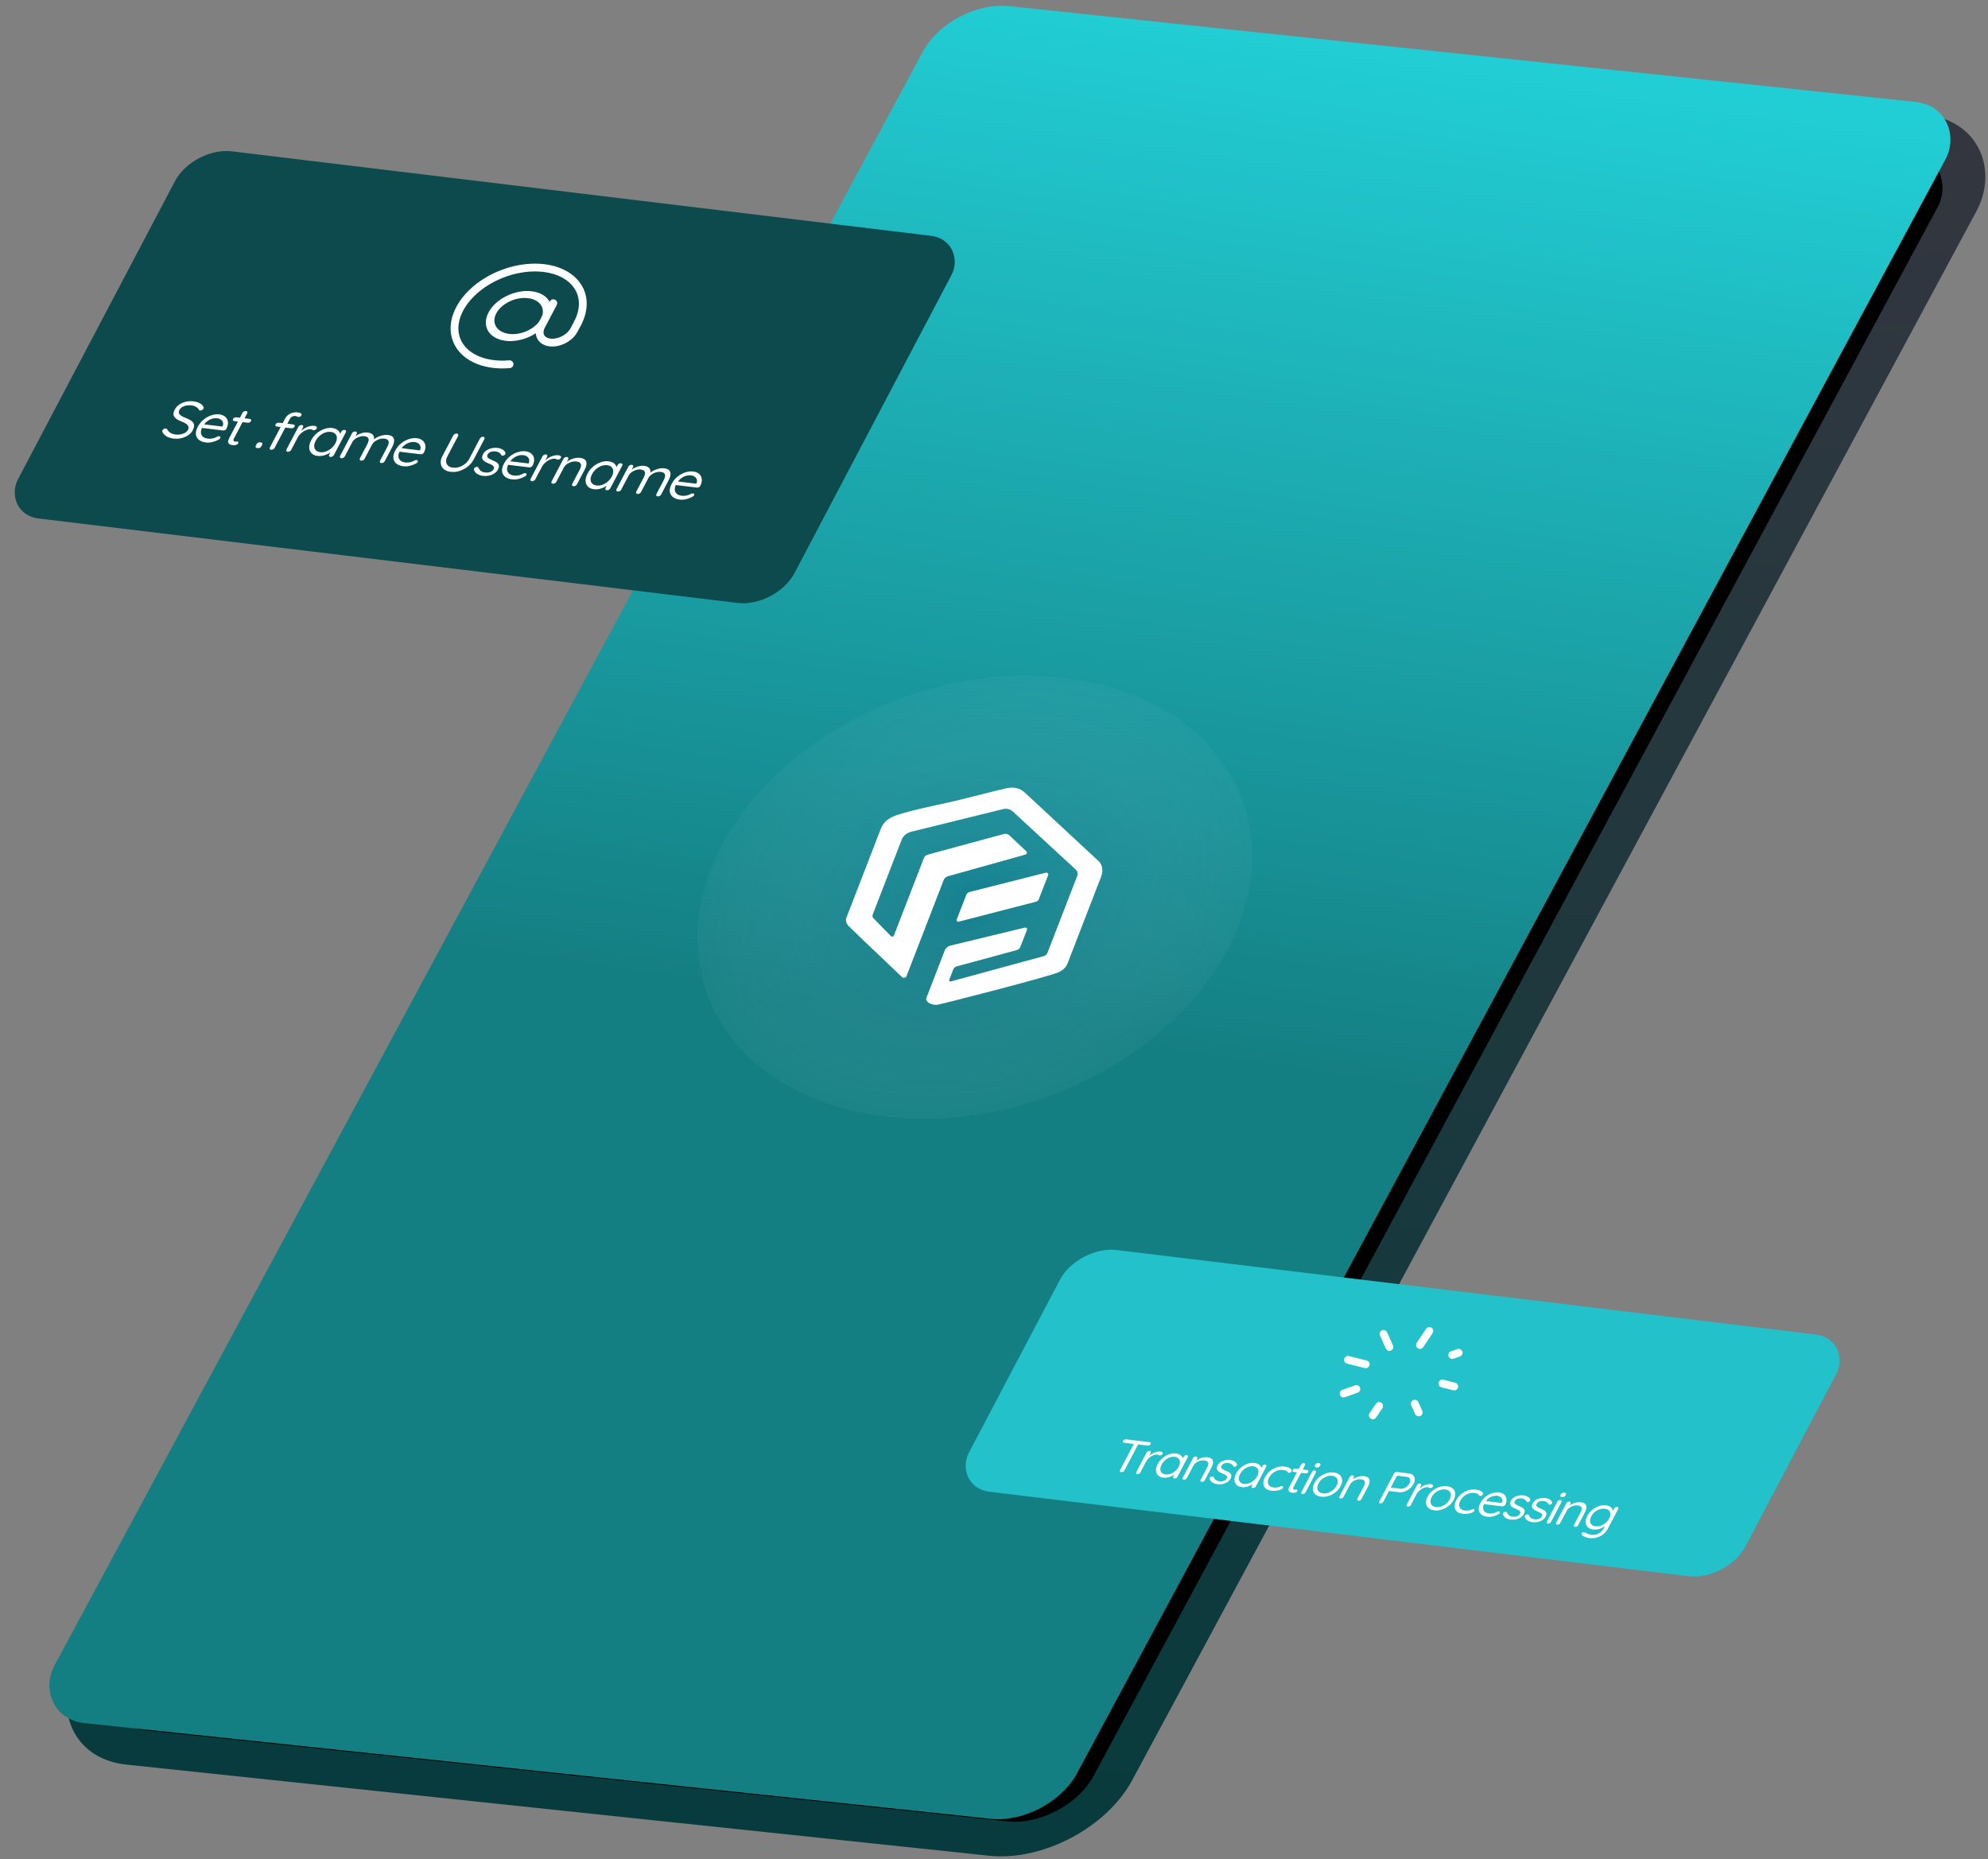
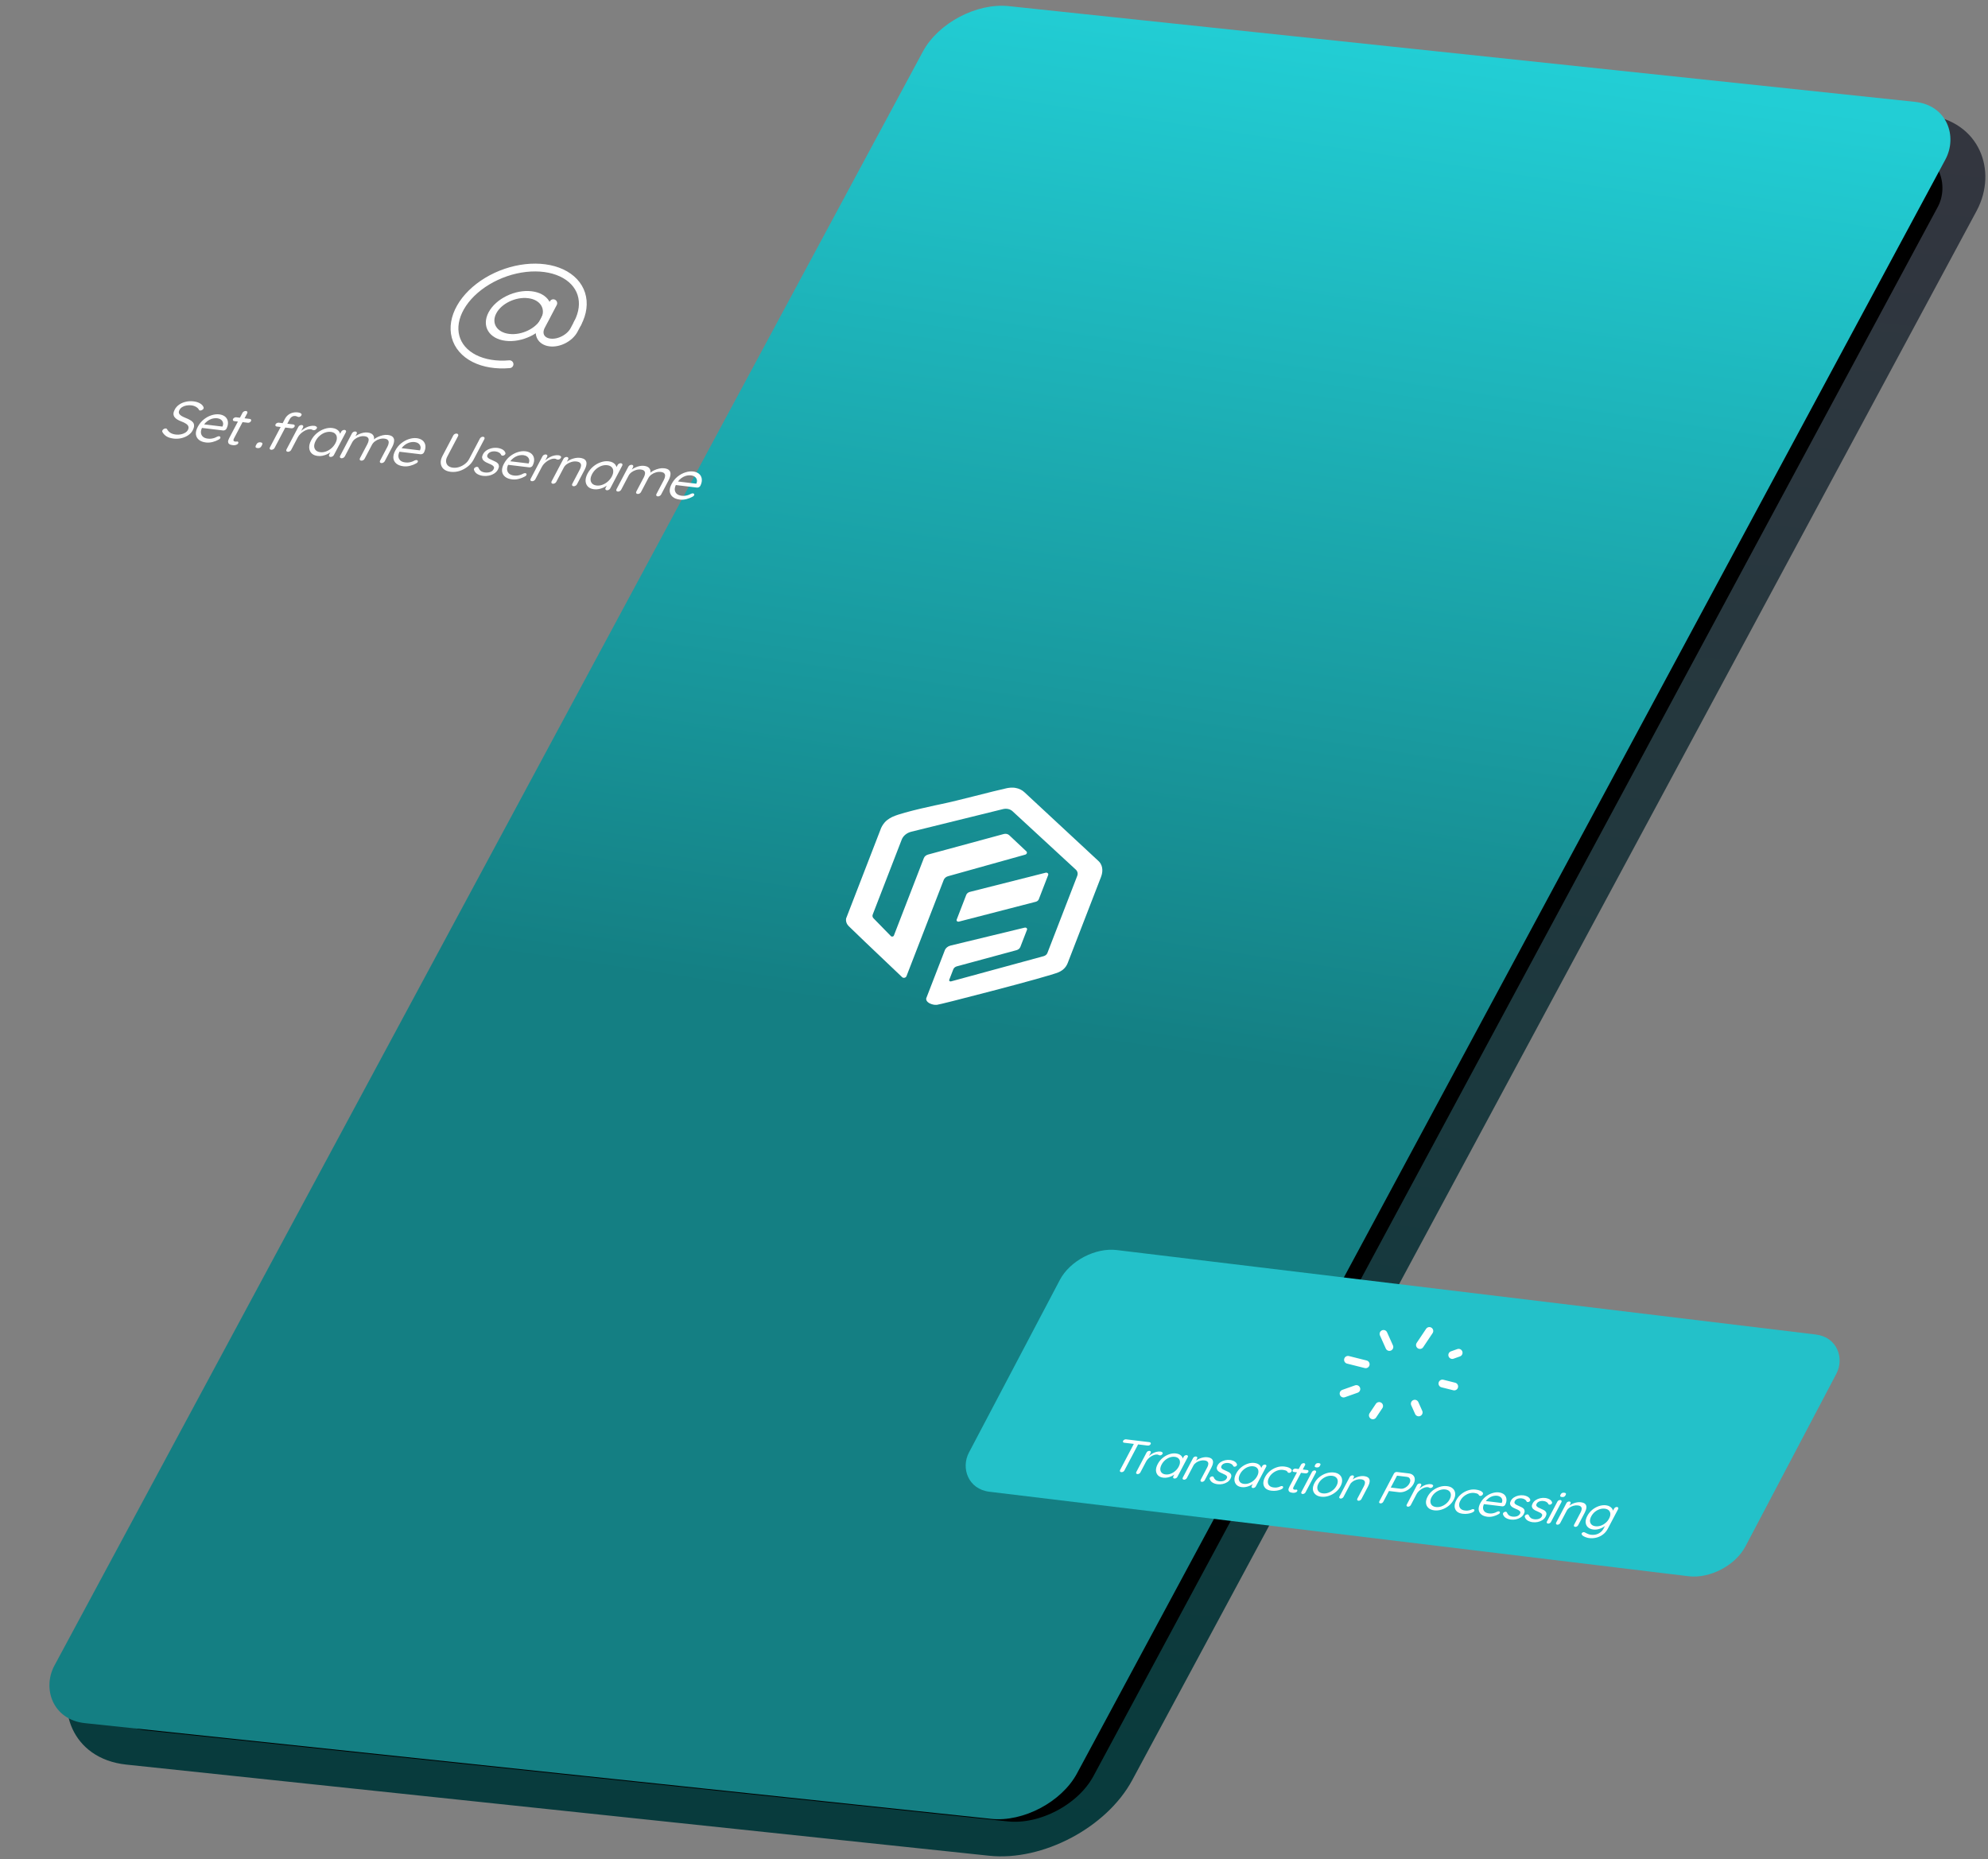
<svg xmlns="http://www.w3.org/2000/svg" width="510" height="477" viewBox="0 0 510 477" fill="none">
  <rect x="0" y="0" width="510" height="477" fill="#808080" stroke="none" />
  <rect x="-2.604" y="-4.927" width="262.702" height="496.969" rx="20" transform="matrix(0.994 0.105 -0.474 0.881 250.703 13.01)" fill="black" stroke="url(#paint0_linear_4530_420)" stroke-width="10" />
  <rect width="263.893" height="500.022" rx="15" transform="matrix(0.994 0.105 -0.474 0.881 243.871 0)" fill="url(#paint1_linear_4530_420)" />
-   <path opacity="0.39" d="M225.488 286.266C262.374 291.464 303.282 270.581 316.86 239.622C330.438 208.662 311.544 179.349 274.658 174.15C237.773 168.951 196.864 189.835 183.286 220.794C169.708 251.754 188.603 281.067 225.488 286.266Z" fill="url(#paint2_radial_4530_420)" />
-   <rect width="200.609" height="106.435" rx="10" transform="matrix(0.993 0.12 -0.466 0.885 49.548 37.626)" fill="#0C4A4D" />
  <path d="M148.19 82.907C149.543 80.335 149.871 77.708 149.129 75.395C148.387 73.082 146.611 71.2 144.051 70.012C141.492 68.824 138.277 68.391 134.858 68.773C131.439 69.155 127.988 70.332 124.989 72.141C121.991 73.95 119.596 76.298 118.14 78.856C116.684 81.414 116.241 84.054 116.873 86.404C117.505 88.755 119.18 90.698 121.664 91.961C124.147 93.223 127.313 93.743 130.718 93.445" stroke="white" stroke-width="2" stroke-linecap="round" />
  <ellipse cx="6.775" cy="6.182" rx="6.775" ry="6.182" transform="matrix(0.993 0.12 -0.466 0.885 129.206 74.8)" stroke="white" stroke-width="2" />
  <path d="M141.94 77.79L138.875 83.617C137.786 85.686 138.786 87.591 141.108 87.871V87.871C143.43 88.151 146.195 86.7 147.283 84.63L148.19 82.907" stroke="white" stroke-width="2" stroke-linecap="round" />
  <path d="M44.583 112.529C43.848 112.441 43.254 112.266 42.8 112.004C42.347 111.742 41.974 111.368 41.681 110.881C41.644 110.81 41.619 110.737 41.607 110.66C41.609 110.576 41.633 110.489 41.68 110.401C41.755 110.259 41.874 110.142 42.039 110.049C42.219 109.948 42.393 109.908 42.562 109.928C42.701 109.945 42.8 110.009 42.858 110.119C43.068 110.502 43.35 110.809 43.703 111.04C44.067 111.272 44.532 111.422 45.098 111.49C45.535 111.543 45.959 111.528 46.372 111.446C46.795 111.365 47.168 111.227 47.493 111.031C47.818 110.835 48.057 110.591 48.211 110.299C48.387 109.943 48.422 109.637 48.314 109.379C48.217 109.123 48.009 108.895 47.691 108.697C47.388 108.491 47.006 108.304 46.546 108.136C46.14 107.983 45.781 107.813 45.468 107.624C45.166 107.437 44.929 107.225 44.758 106.988C44.592 106.742 44.506 106.464 44.501 106.153C44.51 105.834 44.619 105.475 44.829 105.077C45.094 104.572 45.476 104.148 45.974 103.803C46.472 103.459 47.038 103.216 47.671 103.076C48.309 102.927 48.97 102.894 49.655 102.976C50.261 103.049 50.785 103.207 51.228 103.448C51.681 103.691 51.99 103.987 52.155 104.336C52.265 104.529 52.278 104.704 52.194 104.864C52.124 104.996 51.995 105.112 51.805 105.212C51.63 105.304 51.463 105.34 51.304 105.321C51.195 105.308 51.114 105.26 51.062 105.179C50.982 104.99 50.848 104.814 50.659 104.65C50.471 104.486 50.244 104.346 49.978 104.229C49.712 104.113 49.425 104.036 49.118 103.999C48.661 103.944 48.226 103.957 47.813 104.039C47.406 104.112 47.044 104.247 46.729 104.445C46.429 104.634 46.199 104.88 46.041 105.181C45.864 105.517 45.827 105.809 45.929 106.057C46.035 106.295 46.235 106.508 46.528 106.693C46.826 106.87 47.17 107.039 47.561 107.199C47.991 107.364 48.373 107.542 48.706 107.732C49.053 107.915 49.322 108.127 49.513 108.366C49.703 108.606 49.794 108.894 49.785 109.232C49.791 109.562 49.673 109.957 49.431 110.417C49.175 110.904 48.793 111.319 48.285 111.663C47.777 112.006 47.197 112.256 46.544 112.413C45.907 112.562 45.253 112.601 44.583 112.529ZM52.851 113.526C52.057 113.43 51.441 113.196 51.004 112.823C50.566 112.451 50.316 111.983 50.253 111.42C50.205 110.85 50.362 110.219 50.725 109.529C51.131 108.759 51.644 108.124 52.265 107.625C52.901 107.118 53.567 106.756 54.262 106.539C54.972 106.314 55.634 106.238 56.25 106.312C56.706 106.368 57.109 106.496 57.456 106.698C57.804 106.9 58.065 107.167 58.239 107.498C58.418 107.821 58.499 108.198 58.484 108.629C58.473 109.051 58.342 109.51 58.091 110.007C58.017 110.149 57.894 110.261 57.724 110.344C57.554 110.427 57.389 110.459 57.23 110.44L51.348 109.731L51.562 108.783L57.295 109.474L56.959 109.631L57.113 109.339C57.264 108.971 57.288 108.645 57.184 108.359C57.096 108.066 56.92 107.828 56.657 107.646C56.404 107.465 56.093 107.352 55.726 107.308C55.428 107.272 55.105 107.285 54.756 107.346C54.421 107.4 54.079 107.519 53.729 107.703C53.394 107.879 53.065 108.121 52.744 108.431C52.433 108.742 52.156 109.127 51.914 109.587C51.644 110.101 51.521 110.566 51.544 110.983C51.578 111.401 51.742 111.75 52.038 112.031C52.339 112.302 52.767 112.471 53.323 112.538C53.671 112.58 53.995 112.577 54.295 112.528C54.595 112.48 54.869 112.409 55.118 112.317C55.372 112.216 55.596 112.111 55.791 112.003C55.961 111.939 56.106 111.914 56.226 111.928C56.374 111.946 56.47 112.005 56.513 112.104C56.566 112.205 56.56 112.317 56.495 112.441C56.415 112.591 56.266 112.714 56.047 112.81C55.624 113.051 55.119 113.249 54.531 113.404C53.947 113.55 53.387 113.591 52.851 113.526ZM60.594 107.062L64.094 107.484C64.253 107.503 64.356 107.567 64.404 107.677C64.463 107.787 64.457 107.909 64.387 108.042C64.312 108.183 64.195 108.296 64.034 108.38C63.889 108.457 63.736 108.485 63.577 108.466L60.078 108.044C59.929 108.026 59.825 107.962 59.767 107.852C59.709 107.741 59.718 107.615 59.792 107.474C59.862 107.341 59.975 107.237 60.13 107.161C60.291 107.077 60.446 107.044 60.594 107.062ZM63.108 105.445C63.276 105.465 63.388 105.535 63.441 105.655C63.499 105.765 63.488 105.896 63.409 106.046L60.036 112.458C59.925 112.671 59.876 112.834 59.889 112.949C59.903 113.063 59.953 113.149 60.039 113.207C60.139 113.256 60.244 113.288 60.353 113.301C60.453 113.313 60.544 113.31 60.627 113.292C60.725 113.266 60.824 113.259 60.923 113.271C61.023 113.283 61.089 113.338 61.122 113.436C61.169 113.526 61.158 113.638 61.088 113.771C61.004 113.93 60.828 114.055 60.559 114.145C60.294 114.226 60.033 114.251 59.775 114.22C59.636 114.203 59.467 114.173 59.268 114.13C59.079 114.089 58.91 114.007 58.763 113.886C58.616 113.765 58.531 113.585 58.508 113.347C58.5 113.101 58.603 112.775 58.817 112.368L62.218 105.903C62.297 105.752 62.422 105.635 62.592 105.552C62.767 105.46 62.939 105.425 63.108 105.445ZM65.987 114.954C65.779 114.929 65.643 114.856 65.58 114.736C65.526 114.616 65.549 114.464 65.646 114.278L65.786 114.012C65.888 113.818 66.022 113.674 66.187 113.581C66.362 113.489 66.554 113.456 66.762 113.481L66.882 113.495C67.1 113.521 67.236 113.594 67.289 113.714C67.343 113.833 67.318 113.99 67.216 114.185L67.076 114.45C66.978 114.636 66.847 114.776 66.682 114.869C66.517 114.962 66.325 114.995 66.106 114.969L65.987 114.954ZM76.437 105.81C76.606 105.83 76.77 105.869 76.93 105.925C77.1 105.984 77.226 106.065 77.309 106.169C77.401 106.274 77.408 106.402 77.329 106.552C77.254 106.694 77.142 106.807 76.991 106.893C76.846 106.969 76.703 106.999 76.564 106.983C76.475 106.972 76.362 106.935 76.227 106.871C76.096 106.799 75.946 106.753 75.777 106.732C75.549 106.705 75.337 106.726 75.141 106.797C74.956 106.869 74.789 106.976 74.64 107.118C74.506 107.252 74.393 107.408 74.299 107.585L70.438 114.926C70.359 115.077 70.232 115.198 70.057 115.29C69.892 115.383 69.725 115.419 69.556 115.399C69.377 115.377 69.261 115.307 69.208 115.187C69.154 115.068 69.167 114.933 69.246 114.783L73.101 107.454C73.413 106.861 73.863 106.417 74.452 106.121C75.05 105.826 75.712 105.722 76.437 105.81ZM75.255 108.9C75.414 108.919 75.522 108.984 75.58 109.094C75.643 109.196 75.637 109.318 75.562 109.459C75.488 109.601 75.37 109.714 75.21 109.798C75.054 109.873 74.897 109.901 74.738 109.882L71 109.432C70.841 109.413 70.733 109.348 70.675 109.237C70.617 109.127 70.623 109.005 70.692 108.872C70.772 108.722 70.889 108.609 71.045 108.534C71.201 108.458 71.358 108.43 71.517 108.449L75.255 108.9ZM73.811 115.912C73.642 115.891 73.526 115.821 73.463 115.7C73.41 115.581 73.423 115.446 73.502 115.295L76.546 109.507C76.626 109.357 76.745 109.24 76.906 109.155C77.081 109.064 77.253 109.028 77.421 109.048C77.6 109.07 77.716 109.14 77.769 109.26C77.828 109.37 77.817 109.501 77.738 109.651L76.816 111.403L76.784 111.103C76.988 110.836 77.232 110.583 77.516 110.344C77.814 110.098 78.136 109.887 78.481 109.712C78.832 109.529 79.191 109.398 79.559 109.32C79.932 109.233 80.302 109.212 80.669 109.256C80.888 109.282 81.061 109.355 81.188 109.474C81.33 109.585 81.357 109.725 81.269 109.893C81.171 110.079 81.044 110.21 80.888 110.285C80.733 110.36 80.585 110.39 80.446 110.373C80.317 110.357 80.205 110.32 80.109 110.261C80.018 110.194 79.883 110.15 79.704 110.128C79.456 110.098 79.175 110.13 78.862 110.224C78.563 110.31 78.251 110.452 77.926 110.648C77.611 110.845 77.315 111.078 77.037 111.345C76.773 111.605 76.558 111.895 76.39 112.213L74.693 115.439C74.614 115.59 74.487 115.711 74.312 115.803C74.147 115.896 73.98 115.932 73.811 115.912ZM88.412 110.302C88.581 110.323 88.692 110.393 88.745 110.512C88.813 110.624 88.807 110.755 88.728 110.905L85.649 116.76C85.57 116.91 85.442 117.031 85.267 117.123C85.102 117.216 84.935 117.253 84.767 117.232C84.588 117.211 84.472 117.14 84.419 117.021C84.365 116.901 84.378 116.767 84.457 116.616L85.121 115.355L85.418 115.362C85.315 115.557 85.129 115.761 84.859 115.973C84.589 116.185 84.272 116.377 83.906 116.55C83.546 116.713 83.152 116.84 82.725 116.93C82.312 117.012 81.902 117.028 81.495 116.979C80.82 116.898 80.296 116.67 79.923 116.295C79.554 115.912 79.353 115.431 79.319 114.853C79.295 114.276 79.465 113.643 79.828 112.952C80.196 112.253 80.673 111.657 81.26 111.163C81.862 110.661 82.51 110.292 83.204 110.056C83.904 109.811 84.581 109.728 85.236 109.807C85.663 109.858 86.028 109.968 86.33 110.136C86.632 110.304 86.861 110.511 87.017 110.755C87.184 111.001 87.274 111.262 87.288 111.536C87.311 111.812 87.256 112.078 87.121 112.335L86.776 112.209L87.537 110.762C87.616 110.611 87.736 110.494 87.896 110.41C88.061 110.317 88.233 110.281 88.412 110.302ZM82.146 116.013C82.642 116.073 83.139 116.01 83.638 115.826C84.146 115.642 84.607 115.368 85.02 115.004C85.448 114.632 85.792 114.198 86.053 113.703C86.309 113.216 86.43 112.765 86.417 112.349C86.418 111.926 86.283 111.58 86.012 111.312C85.756 111.036 85.379 110.869 84.883 110.809C84.397 110.75 83.902 110.808 83.398 110.983C82.904 111.158 82.446 111.428 82.023 111.791C81.599 112.154 81.255 112.588 80.99 113.092C80.729 113.588 80.598 114.047 80.597 114.471C80.611 114.887 80.746 115.232 81.002 115.508C81.268 115.785 81.649 115.953 82.146 116.013ZM94.319 110.972C94.994 111.054 95.459 111.274 95.713 111.634C95.981 111.987 96.038 112.45 95.884 113.024L95.661 112.997L95.891 112.771C96.14 112.538 96.469 112.323 96.878 112.128C97.287 111.932 97.72 111.782 98.177 111.677C98.633 111.572 99.065 111.544 99.472 111.593C100.127 111.672 100.576 111.863 100.818 112.165C101.065 112.458 101.156 112.827 101.091 113.271C101.041 113.707 100.879 114.186 100.604 114.709L98.698 118.333C98.619 118.483 98.492 118.604 98.317 118.696C98.152 118.789 97.985 118.826 97.816 118.805C97.637 118.784 97.521 118.713 97.468 118.594C97.415 118.475 97.427 118.34 97.507 118.189L99.399 114.592C99.581 114.246 99.684 113.929 99.709 113.641C99.749 113.344 99.682 113.101 99.507 112.91C99.347 112.712 99.049 112.587 98.612 112.534C98.205 112.485 97.789 112.525 97.363 112.652C96.942 112.771 96.557 112.96 96.21 113.219C95.867 113.469 95.604 113.767 95.423 114.112L93.531 117.71C93.451 117.86 93.329 117.982 93.164 118.075C92.999 118.168 92.827 118.204 92.648 118.182C92.48 118.162 92.364 118.092 92.3 117.971C92.247 117.852 92.26 117.717 92.339 117.566L94.252 113.929C94.429 113.592 94.533 113.285 94.563 113.006C94.609 112.72 94.549 112.482 94.384 112.293C94.225 112.095 93.926 111.969 93.49 111.917C93.092 111.869 92.686 111.909 92.27 112.038C91.858 112.158 91.481 112.343 91.138 112.593C90.8 112.835 90.542 113.124 90.365 113.46L88.452 117.098C88.373 117.248 88.246 117.369 88.071 117.461C87.906 117.554 87.739 117.591 87.57 117.57C87.401 117.55 87.285 117.479 87.222 117.359C87.169 117.239 87.182 117.105 87.261 116.954L90.305 111.166C90.385 111.016 90.504 110.898 90.665 110.814C90.84 110.722 91.012 110.686 91.18 110.707C91.359 110.728 91.475 110.799 91.528 110.918C91.587 111.029 91.576 111.159 91.497 111.31L90.966 112.319L90.471 112.598C90.632 112.372 90.852 112.154 91.132 111.943C91.422 111.733 91.747 111.547 92.107 111.383C92.468 111.22 92.837 111.099 93.216 111.023C93.594 110.946 93.962 110.929 94.319 110.972ZM103.51 119.633C102.715 119.537 102.1 119.303 101.662 118.93C101.225 118.557 100.975 118.09 100.912 117.527C100.863 116.956 101.021 116.326 101.384 115.635C101.789 114.866 102.302 114.231 102.924 113.732C103.56 113.225 104.225 112.863 104.921 112.645C105.63 112.42 106.293 112.345 106.908 112.419C107.365 112.474 107.767 112.603 108.115 112.805C108.463 113.007 108.724 113.273 108.898 113.605C109.076 113.928 109.158 114.304 109.142 114.735C109.131 115.158 109 115.617 108.75 116.114C108.675 116.256 108.553 116.368 108.382 116.451C108.212 116.534 108.047 116.566 107.889 116.547L102.006 115.838L102.22 114.889L107.953 115.58L107.617 115.738L107.771 115.445C107.922 115.078 107.946 114.751 107.843 114.466C107.754 114.173 107.578 113.935 107.315 113.753C107.062 113.572 106.752 113.459 106.384 113.415C106.087 113.379 105.763 113.392 105.414 113.453C105.08 113.507 104.737 113.626 104.387 113.809C104.052 113.985 103.724 114.228 103.403 114.538C103.091 114.848 102.815 115.234 102.573 115.694C102.303 116.207 102.179 116.673 102.203 117.089C102.236 117.508 102.401 117.857 102.697 118.137C102.998 118.409 103.426 118.578 103.982 118.645C104.329 118.687 104.653 118.684 104.953 118.635C105.253 118.587 105.528 118.516 105.777 118.424C106.031 118.323 106.255 118.218 106.449 118.11C106.62 118.045 106.765 118.021 106.884 118.035C107.033 118.053 107.129 118.111 107.172 118.211C107.224 118.311 107.218 118.423 107.153 118.547C107.074 118.698 106.925 118.821 106.705 118.917C106.283 119.158 105.778 119.356 105.189 119.511C104.606 119.657 104.046 119.697 103.51 119.633ZM123.957 112.06C124.126 112.081 124.237 112.15 124.29 112.27C124.344 112.389 124.331 112.524 124.252 112.675L121.479 117.945C121.121 118.626 120.621 119.216 119.98 119.712C119.348 120.21 118.651 120.583 117.887 120.83C117.129 121.067 116.372 121.141 115.618 121.05C114.853 120.958 114.25 120.72 113.807 120.338C113.379 119.947 113.133 119.461 113.07 118.879C113.006 118.298 113.154 117.666 113.512 116.985L116.284 111.714C116.363 111.564 116.485 111.442 116.651 111.349C116.826 111.257 117.007 111.223 117.196 111.245C117.355 111.264 117.466 111.334 117.529 111.455C117.602 111.577 117.599 111.713 117.52 111.863L114.748 117.134C114.492 117.62 114.388 118.069 114.436 118.479C114.484 118.89 114.658 119.231 114.959 119.502C115.274 119.766 115.68 119.928 116.176 119.988C116.683 120.049 117.205 119.999 117.744 119.838C118.287 119.668 118.788 119.409 119.246 119.059C119.714 118.711 120.077 118.293 120.333 117.807L123.105 112.536C123.184 112.386 123.301 112.264 123.456 112.169C123.611 112.075 123.778 112.039 123.957 112.06ZM121.585 120.513C121.556 120.387 121.579 120.263 121.654 120.14C121.734 120.009 121.879 119.904 122.089 119.825C122.221 119.775 122.349 119.763 122.473 119.787C122.608 119.813 122.702 119.885 122.755 120.005C122.879 120.33 123.074 120.603 123.338 120.823C123.607 121.034 124 121.171 124.516 121.233C124.759 121.253 125.016 121.246 125.286 121.213C125.557 121.18 125.812 121.098 126.05 120.966C126.302 120.827 126.496 120.63 126.631 120.373C126.761 120.125 126.779 119.92 126.685 119.758C126.596 119.588 126.44 119.442 126.218 119.321C126.002 119.191 125.753 119.072 125.473 118.963C125.187 118.844 124.911 118.716 124.644 118.581C124.382 118.436 124.162 118.273 123.983 118.091C123.819 117.902 123.717 117.683 123.68 117.434C123.656 117.177 123.733 116.88 123.91 116.544C124.12 116.146 124.42 115.815 124.812 115.552C125.214 115.289 125.66 115.103 126.151 114.993C126.652 114.884 127.146 114.859 127.632 114.917C127.91 114.951 128.182 115.017 128.447 115.114C128.727 115.205 128.973 115.338 129.187 115.514C129.405 115.682 129.56 115.898 129.653 116.163C129.696 116.263 129.687 116.379 129.627 116.513C129.568 116.647 129.44 116.759 129.245 116.848C129.099 116.906 128.958 116.922 128.824 116.896C128.7 116.872 128.614 116.814 128.566 116.724C128.474 116.478 128.3 116.278 128.042 116.124C127.8 115.963 127.49 115.86 127.113 115.815C126.874 115.786 126.625 115.789 126.364 115.823C126.103 115.858 125.853 115.941 125.615 116.072C125.392 116.196 125.213 116.386 125.078 116.642C124.962 116.882 124.949 117.088 125.039 117.259C125.128 117.43 125.291 117.581 125.528 117.713C125.769 117.836 126.041 117.963 126.342 118.093C126.622 118.203 126.881 118.323 127.117 118.455C127.369 118.58 127.574 118.731 127.733 118.911C127.892 119.09 127.978 119.307 127.992 119.563C128.01 119.81 127.925 120.11 127.739 120.464C127.525 120.871 127.21 121.21 126.793 121.48C126.382 121.741 125.92 121.925 125.41 122.033C124.914 122.133 124.422 122.154 123.936 122.095C123.39 122.029 122.898 121.871 122.459 121.621C122.031 121.371 121.739 121.002 121.585 120.513ZM131.391 122.994C130.597 122.898 129.981 122.664 129.544 122.291C129.106 121.918 128.856 121.451 128.793 120.888C128.745 120.317 128.902 119.687 129.266 118.997C129.671 118.227 130.184 117.592 130.805 117.093C131.441 116.586 132.107 116.224 132.802 116.006C133.512 115.781 134.174 115.706 134.79 115.78C135.246 115.835 135.649 115.964 135.996 116.166C136.344 116.368 136.605 116.634 136.779 116.966C136.958 117.289 137.039 117.665 137.024 118.096C137.013 118.519 136.882 118.978 136.631 119.475C136.557 119.617 136.434 119.729 136.264 119.812C136.094 119.895 135.929 119.927 135.77 119.908L129.888 119.199L130.102 118.25L135.835 118.941L135.499 119.099L135.653 118.806C135.804 118.439 135.828 118.112 135.724 117.827C135.636 117.534 135.46 117.296 135.197 117.114C134.944 116.933 134.633 116.82 134.266 116.776C133.968 116.74 133.645 116.753 133.296 116.814C132.961 116.868 132.619 116.987 132.269 117.17C131.934 117.346 131.605 117.589 131.284 117.899C130.973 118.209 130.696 118.595 130.454 119.055C130.184 119.568 130.061 120.034 130.084 120.45C130.118 120.869 130.283 121.218 130.578 121.498C130.879 121.77 131.307 121.939 131.863 122.006C132.211 122.048 132.535 122.045 132.835 121.996C133.135 121.948 133.409 121.877 133.658 121.785C133.912 121.684 134.136 121.579 134.33 121.471C134.501 121.406 134.646 121.382 134.766 121.396C134.915 121.414 135.01 121.473 135.053 121.572C135.106 121.672 135.1 121.784 135.035 121.908C134.955 122.059 134.806 122.182 134.587 122.278C134.164 122.519 133.659 122.717 133.071 122.872C132.487 123.018 131.927 123.058 131.391 122.994ZM136.439 123.461C136.27 123.441 136.154 123.37 136.091 123.25C136.037 123.13 136.05 122.995 136.129 122.845L139.174 117.057C139.253 116.906 139.373 116.789 139.533 116.705C139.708 116.613 139.88 116.577 140.049 116.598C140.228 116.619 140.344 116.69 140.397 116.809C140.455 116.92 140.444 117.05 140.365 117.201L139.444 118.953L139.411 118.653C139.615 118.385 139.859 118.132 140.143 117.894C140.442 117.647 140.764 117.437 141.109 117.262C141.459 117.078 141.818 116.947 142.186 116.869C142.559 116.783 142.929 116.761 143.297 116.806C143.515 116.832 143.688 116.905 143.816 117.024C143.958 117.135 143.985 117.274 143.896 117.443C143.798 117.628 143.672 117.759 143.516 117.834C143.36 117.91 143.213 117.939 143.074 117.922C142.945 117.907 142.832 117.87 142.736 117.811C142.645 117.744 142.51 117.699 142.331 117.678C142.083 117.648 141.802 117.68 141.489 117.774C141.19 117.86 140.878 118.001 140.554 118.197C140.239 118.395 139.942 118.627 139.664 118.895C139.401 119.155 139.185 119.444 139.018 119.763L137.321 122.989C137.242 123.139 137.114 123.26 136.939 123.352C136.774 123.445 136.607 123.481 136.439 123.461ZM148.753 117.463C149.428 117.545 149.894 117.733 150.151 118.027C150.408 118.322 150.506 118.686 150.446 119.122C150.396 119.558 150.236 120.033 149.966 120.546L148.004 124.276C147.925 124.427 147.798 124.548 147.623 124.64C147.458 124.733 147.291 124.769 147.122 124.749C146.953 124.729 146.837 124.658 146.774 124.538C146.72 124.418 146.733 124.283 146.812 124.133L148.761 120.429C148.938 120.093 149.036 119.785 149.057 119.505C149.092 119.217 149.017 118.978 148.833 118.786C148.663 118.587 148.35 118.46 147.894 118.404C147.477 118.354 147.05 118.392 146.614 118.518C146.183 118.636 145.791 118.819 145.438 119.068C145.09 119.309 144.827 119.597 144.65 119.933L142.702 123.637C142.623 123.788 142.496 123.909 142.321 124.001C142.156 124.094 141.989 124.13 141.82 124.11C141.651 124.089 141.535 124.019 141.472 123.898C141.419 123.779 141.432 123.644 141.511 123.494L144.555 117.706C144.635 117.555 144.754 117.438 144.915 117.354C145.09 117.262 145.262 117.226 145.43 117.246C145.609 117.268 145.725 117.338 145.779 117.458C145.837 117.568 145.826 117.699 145.747 117.849L145.251 118.792L144.8 119.048C144.97 118.824 145.205 118.607 145.505 118.399C145.81 118.182 146.145 117.996 146.511 117.842C146.876 117.689 147.251 117.579 147.634 117.512C148.023 117.437 148.395 117.42 148.753 117.463ZM159.315 118.85C159.484 118.87 159.595 118.94 159.648 119.059C159.716 119.171 159.71 119.302 159.631 119.452L156.552 125.307C156.473 125.457 156.346 125.578 156.171 125.67C156.005 125.763 155.839 125.8 155.67 125.779C155.491 125.758 155.375 125.687 155.322 125.568C155.268 125.449 155.281 125.314 155.36 125.163L156.024 123.902L156.321 123.91C156.218 124.104 156.032 124.308 155.762 124.52C155.492 124.732 155.175 124.924 154.809 125.097C154.449 125.26 154.055 125.387 153.628 125.477C153.215 125.559 152.805 125.575 152.398 125.526C151.723 125.445 151.199 125.217 150.826 124.842C150.457 124.459 150.256 123.979 150.222 123.4C150.198 122.823 150.368 122.19 150.731 121.499C151.099 120.8 151.576 120.204 152.164 119.71C152.765 119.208 153.413 118.839 154.108 118.603C154.807 118.358 155.484 118.275 156.139 118.354C156.566 118.405 156.931 118.515 157.233 118.683C157.535 118.851 157.764 119.058 157.92 119.303C158.087 119.549 158.177 119.809 158.191 120.083C158.215 120.359 158.159 120.625 158.024 120.882L157.679 120.756L158.44 119.309C158.519 119.158 158.639 119.041 158.799 118.957C158.964 118.864 159.136 118.828 159.315 118.85ZM153.049 124.56C153.545 124.62 154.043 124.557 154.541 124.373C155.049 124.189 155.51 123.915 155.923 123.551C156.351 123.179 156.695 122.745 156.956 122.25C157.212 121.763 157.333 121.312 157.32 120.896C157.321 120.473 157.186 120.127 156.915 119.859C156.659 119.583 156.283 119.416 155.786 119.356C155.3 119.297 154.805 119.355 154.301 119.53C153.807 119.706 153.349 119.975 152.926 120.338C152.503 120.701 152.158 121.135 151.893 121.639C151.632 122.135 151.501 122.595 151.5 123.018C151.514 123.434 151.649 123.779 151.905 124.055C152.171 124.332 152.552 124.5 153.049 124.56ZM165.222 119.519C165.897 119.601 166.362 119.821 166.616 120.181C166.884 120.534 166.942 120.997 166.787 121.571L166.564 121.545L166.794 121.318C167.043 121.085 167.373 120.87 167.782 120.675C168.19 120.479 168.623 120.329 169.08 120.224C169.536 120.119 169.968 120.091 170.375 120.14C171.03 120.219 171.479 120.41 171.721 120.712C171.968 121.005 172.059 121.374 171.995 121.818C171.944 122.254 171.782 122.734 171.507 123.256L169.601 126.88C169.522 127.03 169.395 127.152 169.22 127.243C169.055 127.336 168.888 127.373 168.719 127.352C168.54 127.331 168.424 127.26 168.371 127.141C168.318 127.022 168.331 126.887 168.41 126.736L170.302 123.139C170.484 122.793 170.587 122.477 170.612 122.188C170.652 121.891 170.585 121.648 170.41 121.458C170.251 121.26 169.952 121.134 169.516 121.082C169.108 121.032 168.692 121.072 168.266 121.199C167.845 121.318 167.46 121.507 167.113 121.766C166.77 122.016 166.507 122.314 166.326 122.659L164.434 126.257C164.354 126.407 164.232 126.529 164.067 126.622C163.902 126.715 163.73 126.751 163.552 126.729C163.383 126.709 163.267 126.639 163.203 126.518C163.15 126.399 163.163 126.264 163.242 126.113L165.156 122.476C165.332 122.14 165.436 121.832 165.467 121.553C165.512 121.267 165.452 121.029 165.287 120.84C165.128 120.642 164.829 120.517 164.393 120.464C163.995 120.416 163.589 120.456 163.173 120.585C162.761 120.705 162.384 120.89 162.041 121.141C161.703 121.382 161.446 121.671 161.269 122.007L159.355 125.645C159.276 125.795 159.149 125.916 158.974 126.008C158.809 126.101 158.642 126.138 158.473 126.117C158.305 126.097 158.189 126.027 158.125 125.906C158.072 125.787 158.085 125.652 158.164 125.501L161.209 119.713C161.288 119.563 161.407 119.445 161.568 119.361C161.743 119.269 161.915 119.234 162.084 119.254C162.262 119.275 162.378 119.346 162.432 119.465C162.49 119.576 162.479 119.706 162.4 119.857L161.869 120.866L161.374 121.145C161.535 120.919 161.755 120.701 162.035 120.49C162.325 120.281 162.65 120.094 163.01 119.93C163.371 119.767 163.74 119.647 164.119 119.57C164.497 119.493 164.865 119.476 165.222 119.519ZM174.413 128.18C173.619 128.084 173.003 127.85 172.565 127.477C172.128 127.105 171.878 126.637 171.815 126.074C171.767 125.503 171.924 124.873 172.287 124.183C172.692 123.413 173.205 122.778 173.827 122.279C174.463 121.772 175.129 121.41 175.824 121.193C176.533 120.968 177.196 120.892 177.811 120.966C178.268 121.021 178.67 121.15 179.018 121.352C179.366 121.554 179.627 121.82 179.801 122.152C179.979 122.475 180.061 122.852 180.045 123.283C180.034 123.705 179.904 124.164 179.653 124.661C179.578 124.803 179.456 124.915 179.286 124.998C179.115 125.081 178.951 125.113 178.792 125.094L172.909 124.385L173.123 123.436L178.857 124.128L178.521 124.285L178.674 123.993C178.825 123.625 178.849 123.298 178.746 123.013C178.657 122.72 178.481 122.482 178.218 122.3C177.965 122.119 177.655 122.006 177.288 121.962C176.99 121.926 176.666 121.939 176.317 122C175.983 122.054 175.641 122.173 175.291 122.356C174.955 122.533 174.627 122.775 174.306 123.085C173.994 123.396 173.718 123.781 173.476 124.241C173.206 124.755 173.082 125.22 173.106 125.637C173.139 126.055 173.304 126.404 173.6 126.684C173.901 126.956 174.329 127.125 174.885 127.192C175.232 127.234 175.556 127.231 175.856 127.182C176.156 127.134 176.431 127.063 176.68 126.971C176.934 126.87 177.158 126.765 177.352 126.657C177.523 126.593 177.668 126.568 177.787 126.582C177.936 126.6 178.032 126.659 178.075 126.758C178.127 126.858 178.121 126.971 178.056 127.094C177.977 127.245 177.828 127.368 177.608 127.464C177.186 127.705 176.681 127.903 176.092 128.058C175.509 128.204 174.949 128.245 174.413 128.18Z" fill="white" />
  <rect width="200.609" height="70.069" rx="10" transform="matrix(0.993 0.12 -0.466 0.885 276.56 319.518)" fill="#23C1C9" />
  <path d="M287.639 377.696C287.484 377.677 287.379 377.616 287.324 377.511C287.27 377.407 287.276 377.289 287.345 377.159L291.085 370.049L292.182 370.181L288.442 377.291C288.374 377.422 288.263 377.527 288.112 377.606C287.96 377.686 287.802 377.716 287.639 377.696ZM288.421 370.156C288.275 370.138 288.17 370.085 288.107 369.996C288.057 369.9 288.066 369.787 288.135 369.656C288.203 369.526 288.305 369.428 288.44 369.363C288.588 369.291 288.735 369.264 288.881 369.281L294.883 370.005C295.029 370.022 295.131 370.08 295.19 370.176C295.253 370.266 295.25 370.375 295.182 370.506C295.109 370.644 295.001 370.745 294.857 370.809C294.714 370.873 294.569 370.897 294.423 370.879L288.421 370.156ZM291.779 378.195C291.633 378.177 291.532 378.116 291.477 378.012C291.431 377.908 291.442 377.792 291.511 377.661L294.149 372.645C294.218 372.514 294.322 372.413 294.461 372.34C294.612 372.26 294.761 372.229 294.908 372.247C295.063 372.265 295.163 372.326 295.209 372.43C295.26 372.526 295.25 372.639 295.182 372.769L294.383 374.288L294.355 374.028C294.532 373.796 294.743 373.577 294.989 373.37C295.248 373.156 295.527 372.974 295.826 372.822C296.13 372.663 296.441 372.55 296.76 372.482C297.083 372.407 297.404 372.389 297.723 372.427C297.912 372.45 298.062 372.513 298.172 372.616C298.295 372.712 298.319 372.833 298.242 372.979C298.157 373.14 298.047 373.253 297.912 373.319C297.777 373.384 297.65 373.409 297.529 373.395C297.417 373.381 297.32 373.349 297.237 373.298C297.158 373.24 297.041 373.201 296.886 373.183C296.671 373.157 296.427 373.184 296.156 373.266C295.897 373.341 295.627 373.463 295.345 373.633C295.072 373.804 294.815 374.006 294.574 374.238C294.346 374.463 294.159 374.714 294.014 374.99L292.543 377.786C292.475 377.916 292.365 378.021 292.213 378.101C292.07 378.181 291.925 378.213 291.779 378.195ZM304.433 373.334C304.579 373.351 304.675 373.412 304.721 373.515C304.78 373.612 304.775 373.726 304.707 373.856L302.038 378.93C301.969 379.061 301.859 379.166 301.708 379.245C301.565 379.326 301.42 379.357 301.274 379.34C301.119 379.321 301.018 379.26 300.972 379.156C300.926 379.053 300.937 378.936 301.005 378.806L301.58 377.713L301.838 377.719C301.749 377.888 301.588 378.064 301.354 378.248C301.12 378.432 300.844 378.599 300.528 378.748C300.215 378.89 299.874 379 299.504 379.077C299.146 379.148 298.791 379.163 298.438 379.12C297.853 379.05 297.399 378.852 297.075 378.528C296.756 378.196 296.582 377.779 296.552 377.278C296.532 376.778 296.679 376.229 296.994 375.63C297.312 375.024 297.726 374.507 298.235 374.079C298.756 373.645 299.318 373.325 299.92 373.12C300.526 372.908 301.112 372.836 301.68 372.904C302.05 372.949 302.366 373.044 302.628 373.19C302.89 373.335 303.089 373.514 303.224 373.726C303.368 373.94 303.446 374.165 303.458 374.403C303.479 374.642 303.431 374.873 303.314 375.095L303.015 374.986L303.674 373.732C303.743 373.601 303.847 373.5 303.986 373.427C304.129 373.346 304.278 373.315 304.433 373.334ZM299.002 378.283C299.432 378.335 299.863 378.281 300.295 378.121C300.736 377.962 301.135 377.724 301.493 377.409C301.864 377.086 302.163 376.71 302.388 376.281C302.61 375.859 302.715 375.468 302.704 375.107C302.705 374.74 302.588 374.441 302.353 374.209C302.131 373.97 301.805 373.825 301.374 373.773C300.953 373.722 300.524 373.772 300.087 373.923C299.66 374.076 299.262 374.309 298.895 374.624C298.529 374.939 298.23 375.315 298 375.752C297.774 376.181 297.661 376.579 297.66 376.946C297.672 377.307 297.789 377.606 298.011 377.845C298.241 378.085 298.572 378.231 299.002 378.283ZM309.712 373.872C310.297 373.943 310.701 374.106 310.923 374.361C311.146 374.616 311.231 374.932 311.179 375.309C311.136 375.688 310.997 376.099 310.763 376.544L309.062 379.777C308.994 379.907 308.884 380.012 308.732 380.092C308.589 380.173 308.444 380.204 308.298 380.186C308.152 380.169 308.051 380.108 307.996 380.003C307.95 379.9 307.961 379.783 308.03 379.652L309.718 376.442C309.872 376.151 309.957 375.884 309.975 375.641C310.005 375.392 309.941 375.185 309.781 375.019C309.634 374.846 309.363 374.736 308.967 374.688C308.605 374.644 308.236 374.677 307.858 374.787C307.484 374.888 307.145 375.047 306.839 375.263C306.537 375.472 306.31 375.722 306.156 376.013L304.468 379.223C304.399 379.353 304.289 379.458 304.137 379.538C303.994 379.619 303.85 379.65 303.703 379.633C303.557 379.615 303.457 379.554 303.402 379.449C303.355 379.346 303.367 379.229 303.435 379.099L306.074 374.082C306.142 373.952 306.246 373.85 306.385 373.777C306.537 373.698 306.686 373.667 306.832 373.684C306.987 373.703 307.088 373.764 307.134 373.867C307.184 373.963 307.175 374.076 307.106 374.207L306.677 375.024L306.285 375.246C306.433 375.051 306.637 374.864 306.897 374.683C307.161 374.495 307.451 374.334 307.768 374.201C308.085 374.068 308.41 373.972 308.742 373.914C309.079 373.849 309.402 373.835 309.712 373.872ZM310.33 379.428C310.305 379.319 310.325 379.211 310.39 379.105C310.459 378.991 310.585 378.9 310.767 378.832C310.881 378.789 310.992 378.778 311.1 378.799C311.217 378.821 311.298 378.884 311.344 378.988C311.452 379.27 311.62 379.506 311.849 379.697C312.082 379.88 312.423 379.998 312.87 380.052C313.081 380.07 313.303 380.064 313.538 380.035C313.773 380.006 313.993 379.935 314.2 379.821C314.418 379.701 314.586 379.529 314.703 379.307C314.816 379.092 314.832 378.914 314.75 378.774C314.673 378.626 314.538 378.5 314.346 378.395C314.158 378.283 313.942 378.179 313.699 378.085C313.452 377.981 313.212 377.871 312.981 377.753C312.754 377.628 312.563 377.487 312.408 377.33C312.266 377.166 312.178 376.975 312.145 376.759C312.125 376.537 312.192 376.28 312.345 375.988C312.527 375.643 312.787 375.356 313.127 375.128C313.475 374.901 313.862 374.74 314.288 374.644C314.722 374.55 315.149 374.528 315.571 374.579C315.812 374.608 316.047 374.665 316.277 374.749C316.52 374.828 316.733 374.943 316.918 375.096C317.107 375.241 317.242 375.428 317.322 375.658C317.36 375.744 317.352 375.846 317.3 375.962C317.248 376.078 317.138 376.175 316.969 376.252C316.842 376.302 316.72 376.316 316.604 376.294C316.496 376.273 316.422 376.223 316.381 376.144C316.301 375.931 316.149 375.758 315.927 375.625C315.716 375.485 315.448 375.396 315.121 375.356C314.914 375.331 314.698 375.334 314.472 375.364C314.246 375.394 314.029 375.465 313.823 375.579C313.63 375.686 313.474 375.851 313.357 376.074C313.257 376.282 313.246 376.46 313.323 376.608C313.401 376.756 313.542 376.887 313.747 377.002C313.957 377.108 314.192 377.218 314.452 377.331C314.696 377.426 314.92 377.53 315.125 377.645C315.343 377.753 315.52 377.884 315.658 378.039C315.796 378.195 315.871 378.383 315.882 378.605C315.898 378.819 315.825 379.079 315.664 379.386C315.478 379.739 315.205 380.032 314.844 380.266C314.487 380.492 314.087 380.652 313.645 380.745C313.215 380.832 312.789 380.85 312.367 380.799C311.894 380.742 311.468 380.605 311.088 380.388C310.716 380.172 310.464 379.852 310.33 379.428ZM324.563 375.76C324.709 375.778 324.805 375.839 324.852 375.942C324.911 376.039 324.906 376.152 324.837 376.283L322.168 381.357C322.1 381.487 321.989 381.592 321.838 381.672C321.695 381.752 321.55 381.784 321.404 381.766C321.249 381.748 321.148 381.687 321.102 381.583C321.056 381.48 321.067 381.363 321.136 381.232L321.711 380.139L321.968 380.146C321.879 380.315 321.718 380.491 321.484 380.675C321.25 380.859 320.975 381.025 320.658 381.175C320.346 381.317 320.004 381.426 319.634 381.504C319.276 381.575 318.921 381.589 318.568 381.547C317.983 381.476 317.529 381.279 317.206 380.954C316.886 380.622 316.712 380.206 316.683 379.704C316.662 379.204 316.809 378.655 317.124 378.057C317.442 377.451 317.856 376.934 318.365 376.506C318.887 376.071 319.448 375.752 320.05 375.547C320.656 375.334 321.243 375.262 321.811 375.331C322.181 375.375 322.496 375.471 322.758 375.616C323.02 375.762 323.219 375.941 323.354 376.153C323.499 376.366 323.577 376.592 323.589 376.83C323.609 377.069 323.561 377.3 323.444 377.522L323.145 377.412L323.805 376.158C323.873 376.028 323.977 375.926 324.116 375.853C324.259 375.773 324.408 375.742 324.563 375.76ZM319.132 380.709C319.563 380.761 319.994 380.707 320.425 380.547C320.866 380.388 321.265 380.151 321.624 379.835C321.994 379.513 322.293 379.137 322.519 378.707C322.741 378.285 322.846 377.894 322.834 377.534C322.835 377.167 322.718 376.868 322.483 376.635C322.261 376.396 321.935 376.251 321.505 376.199C321.083 376.148 320.654 376.199 320.218 376.35C319.79 376.502 319.392 376.736 319.026 377.051C318.659 377.365 318.36 377.741 318.13 378.178C317.905 378.608 317.791 379.006 317.79 379.373C317.802 379.733 317.919 380.033 318.141 380.272C318.372 380.512 318.702 380.658 319.132 380.709ZM329.493 376.257C329.932 376.31 330.306 376.4 330.614 376.527C330.923 376.653 331.142 376.802 331.272 376.973C331.401 377.144 331.418 377.321 331.321 377.505C331.269 377.605 331.179 377.696 331.054 377.779C330.928 377.861 330.8 377.895 330.671 377.879C330.551 377.865 330.462 377.834 330.405 377.786C330.356 377.739 330.313 377.681 330.277 377.612C330.249 377.543 330.191 377.479 330.103 377.419C330.028 377.353 329.9 377.293 329.718 377.238C329.536 377.184 329.347 377.145 329.149 377.121C328.675 377.064 328.206 377.113 327.739 377.269C327.282 377.426 326.861 377.661 326.477 377.973C326.093 378.286 325.788 378.657 325.562 379.086C325.336 379.516 325.233 379.911 325.254 380.273C325.274 380.634 325.408 380.936 325.656 381.178C325.904 381.42 326.26 381.569 326.725 381.625C327.026 381.661 327.279 381.667 327.484 381.643C327.689 381.618 327.868 381.583 328.02 381.536C328.216 381.478 328.372 381.415 328.49 381.348C328.616 381.282 328.748 381.257 328.886 381.273C329.032 381.291 329.122 381.347 329.155 381.44C329.197 381.535 329.185 381.644 329.121 381.767C329.048 381.905 328.864 382.037 328.568 382.165C328.272 382.292 327.911 382.388 327.485 382.45C327.067 382.514 326.625 382.518 326.161 382.462C325.507 382.383 325.005 382.18 324.656 381.852C324.311 381.517 324.124 381.099 324.094 380.598C324.078 380.09 324.223 379.545 324.529 378.962C324.836 378.379 325.25 377.87 325.772 377.435C326.302 377.002 326.889 376.677 327.533 376.461C328.177 376.245 328.831 376.177 329.493 376.257ZM332.346 376.797L335.379 377.162C335.517 377.179 335.607 377.234 335.648 377.329C335.699 377.425 335.694 377.53 335.633 377.645C335.568 377.768 335.467 377.866 335.328 377.939C335.201 378.005 335.069 378.03 334.932 378.014L331.898 377.648C331.769 377.632 331.68 377.577 331.629 377.481C331.579 377.385 331.586 377.276 331.651 377.153C331.711 377.038 331.809 376.948 331.944 376.883C332.083 376.81 332.217 376.781 332.346 376.797ZM334.525 375.395C334.671 375.413 334.767 375.473 334.813 375.577C334.864 375.673 334.854 375.786 334.786 375.916L331.863 381.473C331.766 381.657 331.723 381.799 331.735 381.898C331.747 381.998 331.79 382.072 331.865 382.122C331.952 382.165 332.043 382.192 332.137 382.204C332.223 382.214 332.303 382.211 332.375 382.196C332.46 382.173 332.545 382.167 332.631 382.178C332.717 382.188 332.775 382.236 332.803 382.321C332.844 382.399 332.835 382.496 332.774 382.611C332.702 382.749 332.549 382.857 332.316 382.935C332.086 383.005 331.86 383.027 331.636 383C331.516 382.985 331.369 382.959 331.197 382.922C331.033 382.886 330.887 382.816 330.759 382.71C330.631 382.605 330.558 382.45 330.538 382.243C330.531 382.03 330.62 381.748 330.806 381.395L333.753 375.792C333.822 375.661 333.93 375.56 334.078 375.488C334.229 375.409 334.378 375.378 334.525 375.395ZM334.908 382.893C334.84 383.023 334.729 383.128 334.578 383.208C334.435 383.288 334.29 383.32 334.144 383.302C333.989 383.283 333.888 383.222 333.842 383.119C333.796 383.015 333.807 382.898 333.876 382.768L336.563 377.66C336.631 377.529 336.735 377.428 336.874 377.355C337.026 377.275 337.175 377.244 337.321 377.262C337.467 377.279 337.564 377.34 337.61 377.443C337.669 377.54 337.664 377.654 337.595 377.784L334.908 382.893ZM337.726 376.491C337.511 376.465 337.372 376.407 337.309 376.318C337.247 376.229 337.257 376.104 337.342 375.943L337.427 375.782C337.512 375.621 337.63 375.509 337.782 375.445C337.935 375.382 338.114 375.363 338.32 375.388C338.527 375.413 338.662 375.47 338.725 375.559C338.787 375.648 338.776 375.773 338.692 375.934L338.607 376.095C338.522 376.256 338.404 376.369 338.252 376.432C338.108 376.496 337.933 376.516 337.726 376.491ZM343.909 381.298C343.594 381.896 343.163 382.411 342.616 382.843C342.078 383.276 341.484 383.595 340.835 383.803C340.195 384.011 339.56 384.077 338.932 384.002C338.304 383.926 337.807 383.723 337.44 383.394C337.074 383.064 336.863 382.647 336.808 382.143C336.762 381.64 336.896 381.089 337.211 380.491C337.525 379.892 337.952 379.377 338.491 378.944C339.038 378.513 339.636 378.193 340.285 377.986C340.934 377.779 341.572 377.713 342.2 377.789C342.828 377.864 343.321 378.067 343.679 378.395C344.046 378.725 344.252 379.141 344.299 379.644C344.354 380.149 344.224 380.7 343.909 381.298ZM342.877 381.174C343.111 380.729 343.213 380.325 343.184 379.963C343.164 379.601 343.028 379.304 342.776 379.069C342.532 378.836 342.191 378.693 341.752 378.64C341.314 378.587 340.867 378.635 340.414 378.785C339.969 378.935 339.554 379.166 339.17 379.479C338.786 379.791 338.477 380.17 338.243 380.615C338.013 381.052 337.913 381.452 337.942 381.814C337.971 382.177 338.105 382.479 338.344 382.719C338.596 382.954 338.941 383.097 339.38 383.15C339.819 383.203 340.261 383.154 340.706 383.004C341.164 382.847 341.58 382.612 341.956 382.298C342.34 381.986 342.647 381.611 342.877 381.174ZM349.897 378.716C350.482 378.787 350.886 378.95 351.108 379.205C351.331 379.46 351.416 379.776 351.364 380.154C351.321 380.532 351.182 380.943 350.948 381.388L349.248 384.621C349.179 384.752 349.069 384.857 348.917 384.936C348.774 385.017 348.63 385.048 348.483 385.031C348.337 385.013 348.237 384.952 348.182 384.847C348.135 384.744 348.147 384.627 348.215 384.497L349.904 381.287C350.057 380.995 350.143 380.728 350.16 380.486C350.191 380.236 350.126 380.029 349.966 379.863C349.819 379.69 349.548 379.58 349.152 379.532C348.791 379.489 348.421 379.521 348.043 379.631C347.67 379.733 347.33 379.892 347.024 380.108C346.722 380.316 346.495 380.566 346.342 380.857L344.653 384.067C344.584 384.198 344.474 384.303 344.323 384.382C344.18 384.463 344.035 384.494 343.889 384.477C343.742 384.459 343.642 384.398 343.587 384.294C343.541 384.19 343.552 384.073 343.621 383.943L346.259 378.926C346.328 378.796 346.432 378.694 346.571 378.621C346.722 378.542 346.871 378.511 347.017 378.528C347.172 378.547 347.273 378.608 347.319 378.712C347.369 378.807 347.36 378.92 347.292 379.051L346.862 379.868L346.471 380.09C346.619 379.896 346.822 379.708 347.082 379.527C347.346 379.339 347.636 379.178 347.954 379.045C348.271 378.912 348.595 378.817 348.928 378.759C349.264 378.693 349.587 378.679 349.897 378.716ZM361.385 378.021C361.858 378.078 362.23 378.233 362.499 378.486C362.769 378.739 362.916 379.058 362.942 379.445C362.976 379.832 362.872 380.256 362.63 380.716C362.392 381.169 362.064 381.566 361.647 381.907C361.238 382.249 360.788 382.505 360.296 382.674C359.805 382.843 359.322 382.899 358.849 382.842L356.229 382.526L356.392 382.399L354.867 385.298C354.798 385.429 354.693 385.534 354.549 385.615C354.406 385.696 354.262 385.727 354.115 385.71C353.961 385.691 353.86 385.63 353.814 385.526C353.776 385.424 353.792 385.308 353.86 385.177L357.606 378.055C357.675 377.925 357.779 377.823 357.918 377.75C358.069 377.671 358.218 377.64 358.365 377.657L361.385 378.021ZM359.315 381.956C359.599 381.99 359.885 381.951 360.173 381.839C360.46 381.727 360.731 381.56 360.985 381.338C361.24 381.116 361.439 380.866 361.584 380.59C361.738 380.299 361.808 380.034 361.796 379.796C361.784 379.558 361.705 379.361 361.558 379.205C361.416 379.041 361.203 378.942 360.919 378.907L358.299 378.591L358.456 378.476L356.725 381.766L356.695 381.64L359.315 381.956ZM361.158 386.558C361.011 386.541 360.911 386.48 360.856 386.375C360.81 386.272 360.821 386.155 360.89 386.024L363.528 381.008C363.597 380.878 363.701 380.776 363.84 380.703C363.991 380.623 364.14 380.593 364.287 380.61C364.441 380.629 364.542 380.69 364.588 380.793C364.638 380.889 364.629 381.002 364.561 381.133L363.762 382.651L363.734 382.391C363.911 382.159 364.122 381.94 364.368 381.733C364.627 381.52 364.906 381.337 365.205 381.186C365.509 381.027 365.82 380.913 366.139 380.846C366.462 380.77 366.783 380.752 367.101 380.79C367.291 380.813 367.441 380.876 367.551 380.979C367.674 381.076 367.697 381.197 367.621 381.342C367.536 381.504 367.426 381.617 367.291 381.682C367.156 381.747 367.029 381.773 366.908 381.758C366.796 381.745 366.699 381.713 366.616 381.662C366.537 381.603 366.42 381.565 366.265 381.546C366.05 381.52 365.806 381.548 365.535 381.629C365.276 381.704 365.006 381.827 364.724 381.996C364.451 382.168 364.194 382.369 363.953 382.601C363.725 382.826 363.538 383.077 363.393 383.353L361.922 386.149C361.854 386.279 361.743 386.384 361.592 386.464C361.449 386.545 361.304 386.576 361.158 386.558ZM372.926 384.796C372.611 385.394 372.181 385.909 371.633 386.341C371.095 386.773 370.501 387.093 369.852 387.301C369.212 387.509 368.577 387.575 367.949 387.5C367.321 387.424 366.824 387.221 366.458 386.891C366.091 386.562 365.88 386.145 365.825 385.641C365.779 385.138 365.913 384.587 366.228 383.989C366.542 383.39 366.969 382.875 367.508 382.442C368.055 382.011 368.653 381.691 369.302 381.484C369.951 381.277 370.589 381.211 371.217 381.287C371.846 381.362 372.338 381.564 372.696 381.893C373.063 382.223 373.269 382.639 373.316 383.142C373.371 383.646 373.241 384.198 372.926 384.796ZM371.894 384.672C372.128 384.227 372.23 383.823 372.201 383.461C372.181 383.099 372.045 382.801 371.793 382.567C371.549 382.334 371.208 382.191 370.77 382.138C370.331 382.085 369.885 382.133 369.431 382.282C368.986 382.433 368.571 382.664 368.187 382.977C367.803 383.289 367.494 383.668 367.26 384.113C367.03 384.55 366.93 384.95 366.959 385.312C366.988 385.675 367.122 385.976 367.361 386.217C367.613 386.452 367.958 386.595 368.397 386.648C368.836 386.701 369.278 386.652 369.723 386.502C370.181 386.345 370.597 386.11 370.973 385.796C371.357 385.484 371.664 385.109 371.894 384.672ZM378.565 382.172C379.004 382.225 379.378 382.315 379.686 382.442C379.995 382.569 380.214 382.718 380.344 382.888C380.474 383.059 380.49 383.236 380.393 383.42C380.341 383.52 380.252 383.611 380.126 383.694C380 383.777 379.872 383.81 379.743 383.795C379.623 383.78 379.534 383.749 379.477 383.701C379.428 383.655 379.385 383.597 379.349 383.527C379.321 383.458 379.263 383.394 379.176 383.335C379.101 383.269 378.972 383.208 378.79 383.154C378.609 383.099 378.419 383.06 378.221 383.036C377.748 382.979 377.278 383.029 376.812 383.184C376.354 383.341 375.933 383.576 375.549 383.889C375.165 384.201 374.86 384.572 374.634 385.002C374.408 385.431 374.305 385.827 374.326 386.188C374.346 386.55 374.48 386.851 374.728 387.093C374.976 387.335 375.332 387.484 375.797 387.54C376.098 387.576 376.351 387.582 376.556 387.558C376.761 387.534 376.94 387.498 377.092 387.452C377.288 387.394 377.444 387.331 377.562 387.263C377.688 387.197 377.82 387.172 377.958 387.189C378.104 387.207 378.194 387.262 378.227 387.356C378.269 387.451 378.257 387.559 378.193 387.682C378.12 387.82 377.936 387.953 377.64 388.08C377.344 388.208 376.983 388.303 376.557 388.366C376.139 388.43 375.698 388.434 375.233 388.378C374.579 388.299 374.077 388.095 373.728 387.768C373.383 387.433 373.196 387.014 373.167 386.513C373.15 386.006 373.295 385.46 373.602 384.877C373.908 384.294 374.322 383.786 374.844 383.351C375.374 382.917 375.961 382.592 376.605 382.377C377.25 382.161 377.903 382.093 378.565 382.172ZM381.59 389.144C380.902 389.061 380.368 388.858 379.989 388.535C379.61 388.212 379.393 387.806 379.339 387.319C379.297 386.824 379.433 386.278 379.748 385.68C380.099 385.012 380.544 384.462 381.082 384.03C381.634 383.59 382.21 383.277 382.813 383.088C383.428 382.893 384.002 382.828 384.535 382.892C384.931 382.94 385.28 383.051 385.581 383.226C385.883 383.401 386.109 383.632 386.26 383.92C386.414 384.199 386.485 384.526 386.472 384.899C386.462 385.265 386.349 385.664 386.131 386.094C386.067 386.217 385.961 386.314 385.813 386.386C385.665 386.458 385.523 386.486 385.385 386.469L380.287 385.855L380.472 385.033L385.441 385.632L385.15 385.768L385.283 385.515C385.414 385.196 385.435 384.913 385.345 384.666C385.269 384.412 385.116 384.206 384.888 384.048C384.669 383.891 384.4 383.793 384.082 383.755C383.823 383.724 383.543 383.735 383.241 383.788C382.951 383.835 382.654 383.938 382.351 384.097C382.06 384.249 381.776 384.46 381.497 384.728C381.227 384.997 380.988 385.331 380.778 385.73C380.544 386.175 380.437 386.578 380.457 386.94C380.486 387.302 380.629 387.605 380.886 387.848C381.146 388.083 381.517 388.23 381.999 388.288C382.3 388.324 382.581 388.321 382.841 388.279C383.101 388.237 383.339 388.176 383.555 388.096C383.775 388.008 383.969 387.918 384.137 387.824C384.286 387.768 384.411 387.747 384.515 387.759C384.644 387.775 384.727 387.825 384.764 387.911C384.809 387.998 384.804 388.096 384.748 388.203C384.679 388.334 384.55 388.44 384.36 388.523C383.994 388.732 383.556 388.904 383.046 389.038C382.54 389.165 382.055 389.2 381.59 389.144ZM385.57 388.498C385.545 388.389 385.565 388.281 385.63 388.175C385.7 388.061 385.825 387.97 386.007 387.902C386.121 387.859 386.232 387.848 386.34 387.869C386.457 387.891 386.538 387.954 386.584 388.057C386.692 388.34 386.861 388.576 387.09 388.767C387.323 388.95 387.663 389.068 388.11 389.122C388.321 389.14 388.544 389.134 388.778 389.105C389.013 389.076 389.234 389.005 389.44 388.891C389.659 388.771 389.827 388.599 389.944 388.377C390.057 388.162 390.072 387.984 389.991 387.844C389.913 387.696 389.778 387.57 389.586 387.465C389.398 387.353 389.183 387.249 388.94 387.155C388.692 387.051 388.453 386.941 388.222 386.823C387.995 386.698 387.804 386.557 387.649 386.399C387.506 386.235 387.418 386.045 387.386 385.829C387.366 385.607 387.432 385.35 387.585 385.058C387.767 384.713 388.028 384.426 388.367 384.198C388.716 383.971 389.102 383.81 389.528 383.714C389.962 383.62 390.39 383.598 390.811 383.649C391.052 383.678 391.288 383.735 391.517 383.819C391.76 383.898 391.974 384.013 392.159 384.166C392.348 384.311 392.482 384.498 392.563 384.728C392.6 384.814 392.592 384.915 392.54 385.032C392.489 385.148 392.378 385.244 392.209 385.322C392.082 385.372 391.961 385.386 391.844 385.364C391.736 385.342 391.662 385.293 391.621 385.214C391.541 385.001 391.39 384.828 391.167 384.695C390.957 384.555 390.688 384.466 390.361 384.426C390.154 384.401 389.938 384.404 389.712 384.434C389.486 384.464 389.27 384.535 389.063 384.649C388.87 384.756 388.714 384.921 388.597 385.144C388.497 385.352 388.486 385.53 388.563 385.678C388.641 385.826 388.783 385.957 388.988 386.071C389.197 386.178 389.432 386.288 389.693 386.401C389.936 386.496 390.16 386.6 390.365 386.715C390.583 386.823 390.761 386.954 390.899 387.109C391.036 387.265 391.111 387.453 391.123 387.675C391.138 387.889 391.065 388.149 390.904 388.456C390.718 388.809 390.445 389.102 390.084 389.336C389.727 389.562 389.328 389.722 388.885 389.815C388.455 389.902 388.029 389.92 387.608 389.869C387.134 389.812 386.708 389.675 386.328 389.458C385.957 389.242 385.704 388.922 385.57 388.498ZM391.167 389.173C391.142 389.064 391.162 388.956 391.227 388.85C391.296 388.736 391.422 388.645 391.604 388.577C391.718 388.534 391.829 388.523 391.937 388.544C392.053 388.566 392.135 388.629 392.181 388.732C392.289 389.014 392.457 389.251 392.686 389.441C392.919 389.625 393.26 389.743 393.707 389.797C393.918 389.814 394.14 389.808 394.375 389.78C394.61 389.751 394.83 389.68 395.037 389.566C395.255 389.445 395.423 389.274 395.54 389.051C395.653 388.837 395.669 388.659 395.587 388.519C395.51 388.371 395.375 388.244 395.183 388.14C394.995 388.027 394.779 387.924 394.536 387.829C394.289 387.726 394.049 387.616 393.818 387.498C393.591 387.373 393.4 387.231 393.245 387.074C393.103 386.91 393.015 386.72 392.982 386.504C392.962 386.281 393.029 386.024 393.182 385.733C393.364 385.388 393.624 385.101 393.964 384.873C394.312 384.646 394.699 384.484 395.124 384.389C395.558 384.294 395.986 384.272 396.408 384.323C396.649 384.352 396.884 384.409 397.114 384.494C397.357 384.572 397.57 384.688 397.755 384.84C397.944 384.986 398.079 385.173 398.159 385.403C398.197 385.489 398.189 385.59 398.137 385.706C398.085 385.822 397.975 385.919 397.806 385.997C397.679 386.047 397.557 386.06 397.441 386.038C397.333 386.017 397.259 385.967 397.218 385.889C397.138 385.675 396.986 385.502 396.763 385.369C396.553 385.23 396.285 385.14 395.958 385.101C395.751 385.076 395.535 385.078 395.309 385.108C395.083 385.138 394.866 385.21 394.66 385.324C394.466 385.431 394.311 385.596 394.194 385.818C394.094 386.026 394.082 386.204 394.16 386.352C394.238 386.5 394.379 386.632 394.584 386.746C394.794 386.853 395.029 386.963 395.289 387.076C395.532 387.17 395.757 387.275 395.962 387.389C396.179 387.497 396.357 387.629 396.495 387.784C396.633 387.939 396.708 388.128 396.719 388.349C396.735 388.563 396.662 388.824 396.501 389.131C396.315 389.483 396.042 389.777 395.681 390.01C395.324 390.237 394.924 390.396 394.482 390.49C394.052 390.577 393.626 390.595 393.204 390.544C392.731 390.487 392.305 390.35 391.925 390.133C391.553 389.917 391.301 389.597 391.167 389.173ZM397.884 390.484C397.815 390.614 397.705 390.719 397.553 390.799C397.41 390.88 397.266 390.911 397.119 390.893C396.964 390.875 396.864 390.814 396.818 390.71C396.771 390.607 396.783 390.49 396.851 390.36L399.538 385.251C399.607 385.121 399.711 385.019 399.85 384.946C400.001 384.866 400.15 384.836 400.296 384.853C400.443 384.871 400.539 384.931 400.585 385.035C400.644 385.132 400.639 385.245 400.571 385.376L397.884 390.484ZM400.702 384.082C400.487 384.056 400.348 383.999 400.285 383.91C400.222 383.821 400.233 383.695 400.318 383.534L400.402 383.373C400.487 383.212 400.606 383.1 400.758 383.037C400.91 382.974 401.089 382.954 401.296 382.979C401.502 383.004 401.637 383.061 401.7 383.15C401.763 383.24 401.752 383.365 401.667 383.526L401.583 383.687C401.498 383.848 401.379 383.96 401.227 384.023C401.084 384.087 400.908 384.107 400.702 384.082ZM405.498 385.419C406.084 385.49 406.487 385.652 406.71 385.908C406.933 386.163 407.018 386.479 406.966 386.856C406.923 387.234 406.784 387.646 406.55 388.091L404.849 391.324C404.781 391.454 404.671 391.559 404.519 391.639C404.376 391.719 404.231 391.751 404.085 391.733C403.939 391.716 403.838 391.654 403.783 391.55C403.737 391.447 403.748 391.33 403.817 391.199L405.505 387.989C405.659 387.698 405.744 387.431 405.762 387.188C405.792 386.939 405.728 386.731 405.568 386.565C405.421 386.393 405.15 386.282 404.754 386.235C404.392 386.191 404.023 386.224 403.645 386.333C403.271 386.435 402.931 386.594 402.626 386.81C402.324 387.018 402.096 387.268 401.943 387.56L400.255 390.77C400.186 390.9 400.076 391.005 399.924 391.085C399.781 391.165 399.636 391.197 399.49 391.179C399.344 391.162 399.243 391.101 399.189 390.996C399.142 390.893 399.153 390.776 399.222 390.645L401.861 385.629C401.929 385.499 402.033 385.397 402.172 385.324C402.324 385.244 402.473 385.213 402.619 385.231C402.774 385.25 402.874 385.311 402.921 385.414C402.971 385.51 402.962 385.623 402.893 385.753L402.464 386.57L402.072 386.792C402.22 386.598 402.424 386.411 402.684 386.23C402.948 386.041 403.238 385.881 403.555 385.748C403.872 385.615 404.197 385.519 404.529 385.461C404.866 385.396 405.189 385.382 405.498 385.419ZM412.003 386.203C412.373 386.248 412.687 386.347 412.945 386.5C413.207 386.646 413.407 386.821 413.547 387.025C413.695 387.231 413.783 387.437 413.811 387.645C413.848 387.853 413.822 388.042 413.734 388.21L413.561 388.043L414.087 387.042C414.156 386.911 414.26 386.81 414.399 386.737C414.542 386.656 414.691 386.625 414.846 386.644C414.992 386.661 415.088 386.722 415.135 386.825C415.193 386.922 415.189 387.036 415.12 387.166L412.469 392.206C412.138 392.835 411.713 393.338 411.194 393.716C410.684 394.095 410.125 394.358 409.517 394.505C408.909 394.652 408.295 394.688 407.676 394.613C407.417 394.582 407.15 394.517 406.872 394.418C406.595 394.32 406.36 394.21 406.167 394.089C405.971 393.975 405.862 393.868 405.842 393.768C405.753 393.676 405.718 393.578 405.736 393.474C405.758 393.379 405.826 393.293 405.939 393.217C406.073 393.119 406.201 393.077 406.321 393.092C406.45 393.107 406.591 393.161 406.744 393.253C406.809 393.285 406.91 393.338 407.045 393.411C407.189 393.486 407.354 393.555 407.54 393.618C407.731 393.69 407.93 393.738 408.136 393.763C408.868 393.851 409.518 393.746 410.087 393.448C410.66 393.158 411.094 392.733 411.388 392.173L411.951 391.103L412.063 391.178C411.898 391.386 411.686 391.573 411.425 391.737C411.174 391.903 410.893 392.044 410.584 392.162C410.288 392.273 409.98 392.354 409.66 392.405C409.345 392.449 409.045 392.453 408.761 392.419C408.159 392.347 407.687 392.147 407.347 391.82C407.006 391.494 406.817 391.08 406.779 390.577C406.75 390.076 406.892 389.527 407.207 388.928C407.526 388.323 407.946 387.802 408.467 387.367C408.997 386.934 409.568 386.615 410.178 386.411C410.801 386.201 411.409 386.132 412.003 386.203ZM411.684 387.07C411.246 387.017 410.797 387.069 410.34 387.226C409.895 387.376 409.484 387.608 409.109 387.922C408.742 388.237 408.444 388.613 408.214 389.05C407.992 389.472 407.885 389.867 407.892 390.235C407.913 390.596 408.043 390.897 408.282 391.138C408.53 391.38 408.873 391.527 409.312 391.58C409.759 391.634 410.206 391.586 410.651 391.436C411.1 391.278 411.512 391.042 411.887 390.728C412.263 390.415 412.566 390.039 412.796 389.602C413.03 389.157 413.136 388.754 413.116 388.393C413.096 388.031 412.964 387.734 412.72 387.501C412.477 387.268 412.132 387.124 411.684 387.07Z" fill="white" />
  <path d="M364.27 345.087L366.685 341.48" stroke="white" stroke-width="2" stroke-linecap="round" stroke-linejoin="round" />
  <path d="M352.19 363.126L353.801 360.721" stroke="white" stroke-width="2" stroke-linecap="round" stroke-linejoin="round" />
  <path d="M354.927 342.231L356.431 345.588" stroke="white" stroke-width="2" stroke-linecap="round" stroke-linejoin="round" />
  <path d="M362.946 360.136L363.949 362.374" stroke="white" stroke-width="2" stroke-linecap="round" stroke-linejoin="round" />
  <path d="M372.558 347.65L374.198 347.068" stroke="white" stroke-width="2" stroke-linecap="round" stroke-linejoin="round" />
  <path d="M344.679 357.538L347.959 356.374" stroke="white" stroke-width="2" stroke-linecap="round" stroke-linejoin="round" />
  <path d="M345.812 348.883L350.354 350.023" stroke="white" stroke-width="2" stroke-linecap="round" stroke-linejoin="round" />
  <path d="M370.036 354.963L373.064 355.723" stroke="white" stroke-width="2" stroke-linecap="round" stroke-linejoin="round" />
  <g clip-path="url(#clip0_4530_420)">
    <path d="M258.239 202.232C258.591 202.157 259.63 201.946 260.72 202.187C261.505 202.36 262.221 202.716 262.779 203.234L281.821 220.923C282.033 221.119 282.211 221.341 282.351 221.58C283.129 222.91 282.695 224.38 282.435 225.058C282.401 225.142 282.367 225.227 282.334 225.311L274.282 246.122C274.156 246.445 274.029 246.768 273.903 247.092C273.72 247.563 273.378 248.203 272.706 248.76C272.706 248.76 272.211 249.17 271.547 249.454C270.293 249.989 263.454 251.908 254.07 254.35C246.424 256.359 240.821 257.758 240.386 257.796C239.936 257.836 239.537 257.765 239.537 257.765C239.429 257.746 239.348 257.726 239.283 257.709C239.109 257.664 238.763 257.575 238.456 257.406C238.323 257.333 237.624 256.949 237.601 256.323C237.598 256.24 237.608 256.171 237.615 256.129L242.386 243.798C242.61 243.22 243.169 242.763 243.854 242.598L262.856 238C263.256 237.903 263.595 238.206 263.465 238.543L261.759 242.952C261.608 243.342 261.239 243.652 260.781 243.777L245.459 247.93C245.038 248.045 244.697 248.332 244.559 248.69L243.516 251.384C243.417 251.641 243.683 251.87 243.986 251.787L267.732 245.317C268.186 245.193 268.551 244.885 268.7 244.5L276.355 224.714C276.578 224.138 276.436 223.528 275.981 223.108L259.742 208.122C259.143 207.569 258.211 207.363 257.312 207.585L233.774 213.392C232.631 213.674 231.702 214.438 231.329 215.402L223.889 234.631C223.756 234.974 223.83 235.337 224.086 235.599C225.577 237.125 227.069 238.652 228.56 240.179C228.774 240.398 229.208 240.307 229.319 240.02L237.002 220.163C237.17 219.73 237.58 219.384 238.09 219.246C244.558 217.491 251.026 215.736 257.493 213.981C258.012 213.841 258.557 213.957 258.903 214.281C260.371 215.661 261.838 217.043 263.305 218.423C263.595 218.696 263.426 219.155 262.991 219.276C256.399 221.119 249.808 222.961 243.217 224.804C242.696 224.95 242.277 225.306 242.105 225.749L232.544 250.46C232.383 250.876 231.76 251.015 231.437 250.707C223.854 243.518 218.345 238.244 217.736 237.621C217.565 237.446 217.286 237.132 217.136 236.668C217.002 236.257 217.022 235.891 217.05 235.674L225.883 212.844C225.931 212.717 225.979 212.59 226.027 212.463C226.027 212.463 226.364 211.675 226.956 211.003C227.727 210.126 228.832 209.629 229.084 209.516C231.887 208.254 241.389 206.313 241.389 206.313C245.826 205.406 254.734 202.981 258.24 202.231L258.239 202.232Z" fill="white" />
    <path d="M248.808 228.829L268.227 223.912C268.664 223.801 269.04 224.132 268.897 224.502L266.493 230.716C266.375 231.021 266.082 231.264 265.722 231.358L246.008 236.451C245.628 236.549 245.301 236.262 245.425 235.941L247.88 229.597C248.022 229.23 248.374 228.939 248.807 228.83L248.808 228.829Z" fill="white" />
  </g>
  <defs>
    <linearGradient id="paint0_linear_4530_420" x1="126.351" y1="0" x2="126.351" y2="486.969" gradientUnits="userSpaceOnUse">
      <stop stop-color="#33363F" />
      <stop offset="1" stop-color="#083B3D" />
    </linearGradient>
    <linearGradient id="paint1_linear_4530_420" x1="131.946" y1="-4.13353e-07" x2="119.221" y2="281.068" gradientUnits="userSpaceOnUse">
      <stop stop-color="#22CED5" />
      <stop offset="1" stop-color="#147F83" />
    </linearGradient>
    <radialGradient id="paint2_radial_4530_420" cx="0" cy="0" r="1" gradientTransform="matrix(82.988 11.697 -30.549 69.656 250.093 230.198)" gradientUnits="userSpaceOnUse">
      <stop stop-color="#11639D" stop-opacity="0.56" />
      <stop offset="0.99" stop-color="white" stop-opacity="0" />
    </radialGradient>
    <clipPath id="clip0_4530_420">
      <rect width="57.809" height="59.526" fill="white" transform="matrix(0.976 0.217 -0.361 0.933 232.432 195.91)" />
    </clipPath>
  </defs>
</svg>